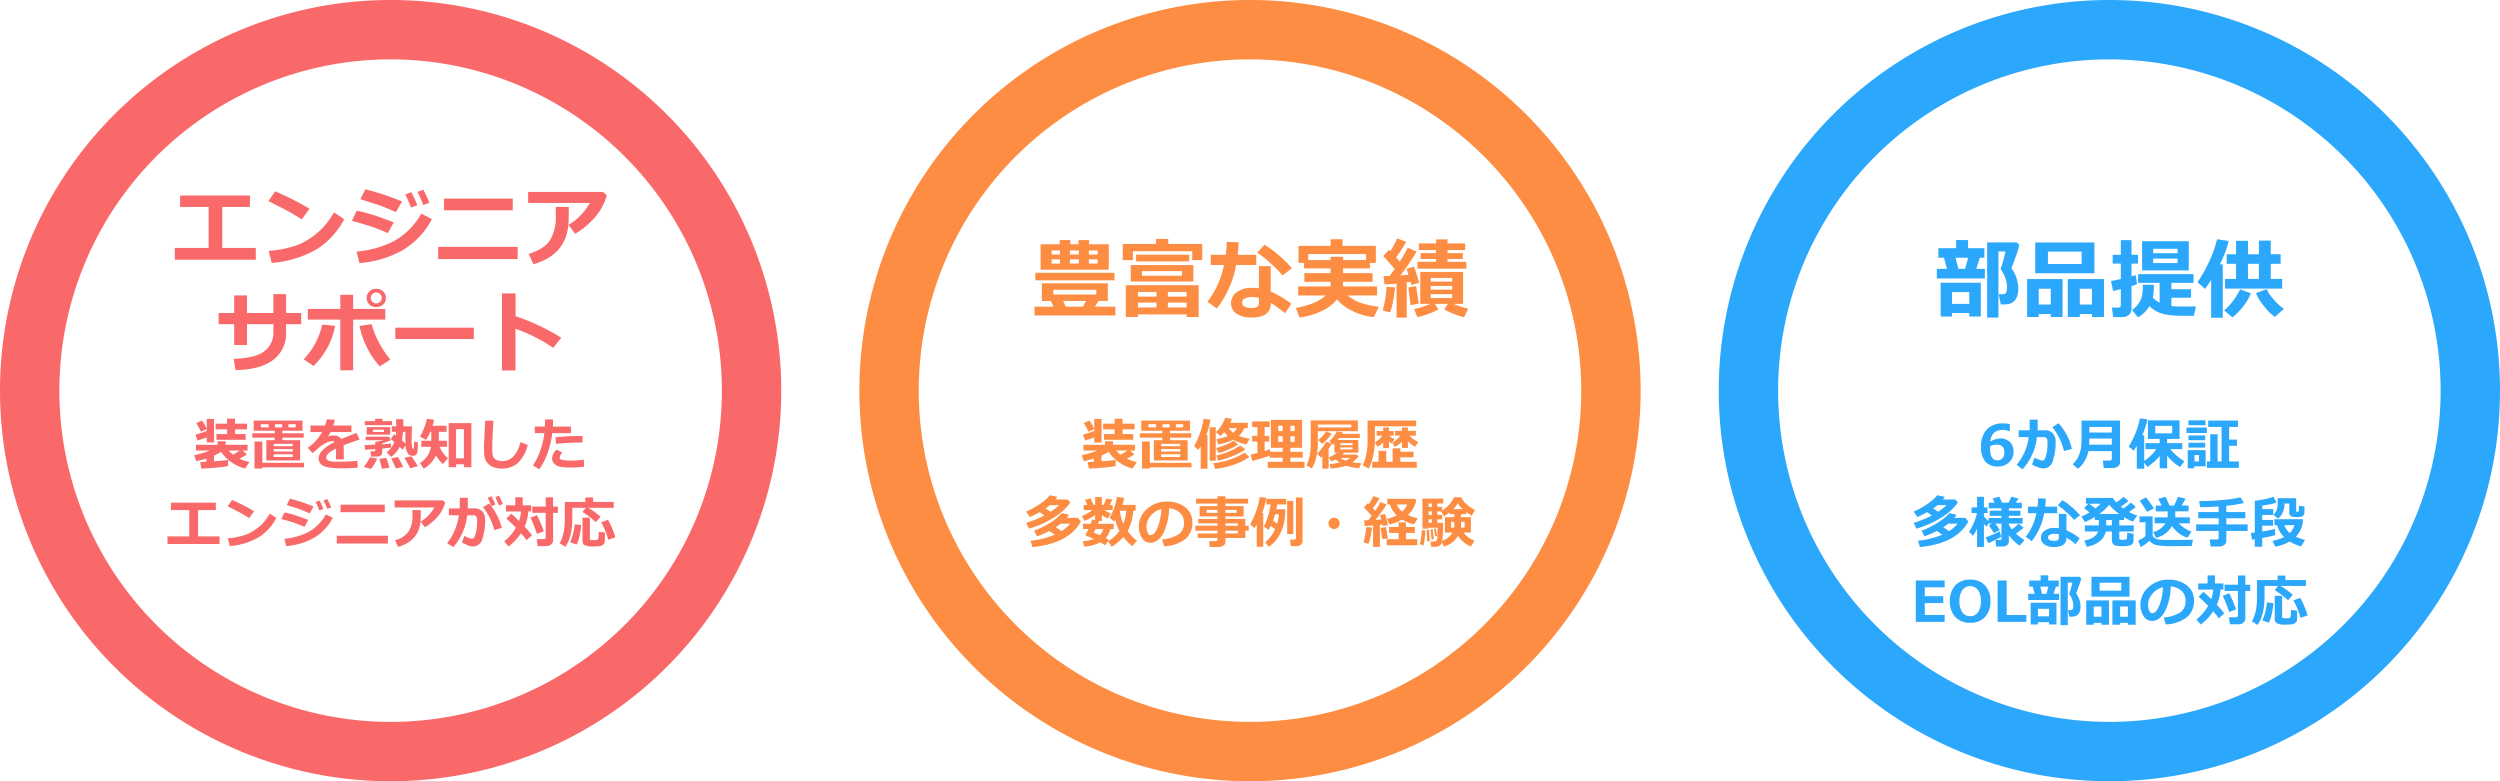
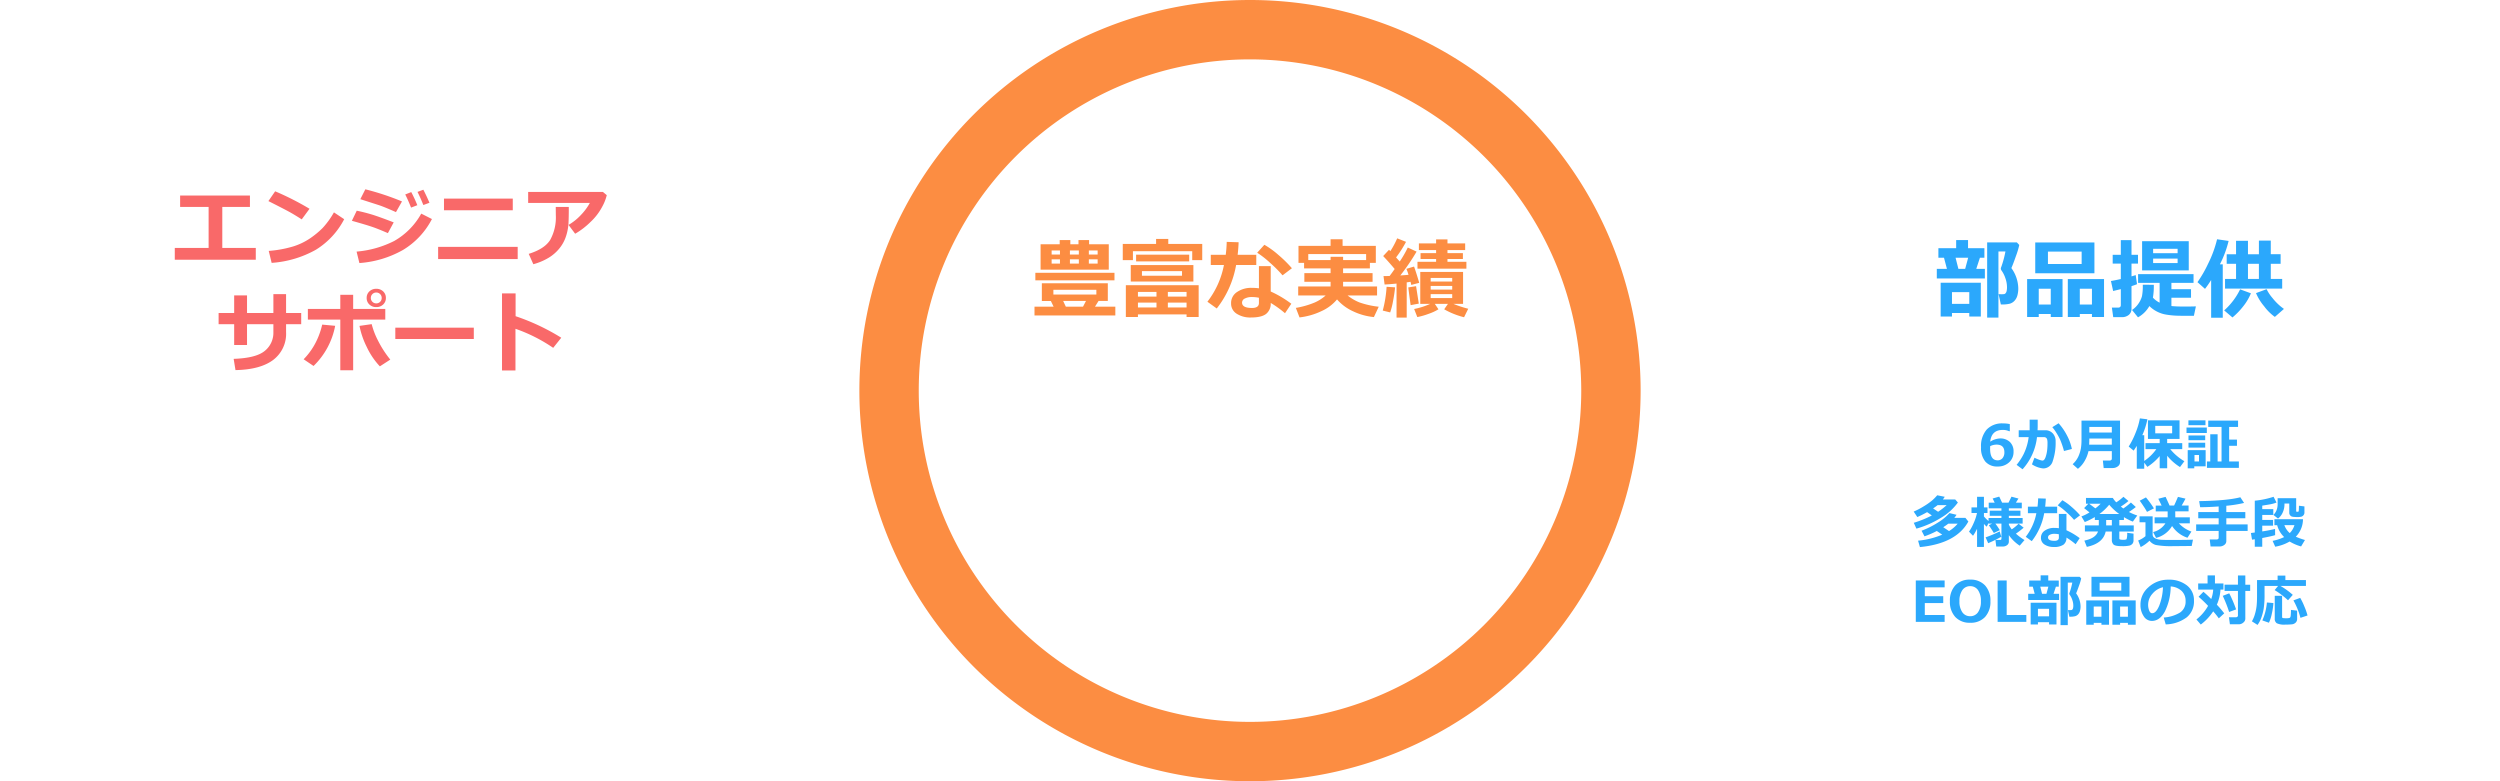
<svg xmlns="http://www.w3.org/2000/svg" width="800" height="250" viewBox="0 0 800 250">
  <rect x="0" y="0" width="800" height="250" fill="#333333" stroke="none" />
  <defs>
    <clipPath id="clip-circles01">
      <rect width="800" height="250" />
    </clipPath>
  </defs>
  <g id="circles01" clip-path="url(#clip-circles01)">
    <rect width="800" height="250" fill="#fff" />
    <g id="グループ_1023" data-name="グループ 1023" transform="translate(-240 -160)">
      <g id="グループ_1022" data-name="グループ 1022">
        <path id="パス_341" data-name="パス 341" d="M125,0A125,125,0,1,1,0,125,125,125,0,0,1,125,0Z" transform="translate(240 160)" fill="#fff" />
-         <path id="楕円形_16_-_アウトライン" data-name="楕円形 16 - アウトライン" d="M125,19A106,106,0,1,0,231,125,106.12,106.12,0,0,0,125,19m0-19A125,125,0,1,1,0,125,125,125,0,0,1,125,0Z" transform="translate(240 160)" fill="#f96969" />
        <path id="パス_342" data-name="パス 342" d="M-43.148.109H-69.07V-3.664h10.828V-16.775h-9.119v-3.664h22.34v3.664h-8.846V-3.664h10.719Zm17.2-16.3-2.5,3.391q-2.023-1.3-3.589-2.187t-7.075-3.664l2.16-3.131A89.151,89.151,0,0,1-25.949-16.187Zm11.088,3.336a24.933,24.933,0,0,1-9.064,9.775,33.565,33.565,0,0,1-14.15,4.2l-.93-3.828a36.951,36.951,0,0,0,7.793-1.422,20.586,20.586,0,0,0,5.462-2.618,27.561,27.561,0,0,0,3.992-3.295,26.643,26.643,0,0,0,3.616-5Zm18.5-5.687L1.709-15.121q-1.49-.67-3.076-1.326t-2.584-.971l-5.742-1.846,1.6-3.158A83.465,83.465,0,0,1,3.637-18.539ZM.984-11.84-.875-8.395q-3.035-1.326-5-2T-12.4-12.346l1.559-3.227a51.519,51.519,0,0,1,5.2,1.333Q-3.295-13.494.984-11.84Zm12.236-1.066a24.826,24.826,0,0,1-9.276,9.9A33.04,33.04,0,0,1-9.994,1.176l-.9-3.664a32.609,32.609,0,0,0,12.038-3.4A22.7,22.7,0,0,0,9.8-14.643Zm-.793-5.209-1.955.725q-.957-2.393-1.873-4.2l1.873-.7Q11.512-20.275,12.428-18.115Zm-3.883.779-2,.766q-1.094-2.721-1.873-4.2L6.6-21.533A45.177,45.177,0,0,1,8.545-17.336Zm30.543,1.627H17.076v-3.746H39.088ZM40.66-.109H15.2v-3.9H40.66ZM69.166-20.549a14.758,14.758,0,0,1-1.429,3.644,18.353,18.353,0,0,1-3.787,4.949,24.062,24.062,0,0,1-4.9,3.753l-2.119-2.83a17.168,17.168,0,0,0,3.924-3.131,18.174,18.174,0,0,0,2.9-3.9H44.01v-3.527H67.922ZM57.012-16.775v.67q0,2.8-.1,4.655a16.313,16.313,0,0,1-.752,3.938,12.1,12.1,0,0,1-2.064,3.89,13.171,13.171,0,0,1-3.521,3.1,19.147,19.147,0,0,1-4.908,2.071L44.188-1.764q5.072-1.572,6.877-4.471a14.906,14.906,0,0,0,1.8-7.916l-.027-2.625ZM-33.455,17.17h4.84v3.582h-4.84v2.529a10.464,10.464,0,0,1-4.129,8.9q-4.129,3.1-12.059,3.254l-.588-3.6q7.164-.246,9.939-2.536a7.427,7.427,0,0,0,2.775-6.022V20.752h-8.436V27.4h-4.115V20.752h-4.977V17.17h4.977V11.523h4.115V17.17h8.436V11.127h4.061ZM-11.99,35.49h-4.115V19.275H-26.482V15.857h10.377V11.346h4.115v4.512H-1.709v3.418H-11.99ZM-.109,32.072l-3.336,2.16a23.682,23.682,0,0,1-4.218-6.255,26.351,26.351,0,0,1-2.3-6.692l3.9-.561A24.486,24.486,0,0,0-4.033,26,33.408,33.408,0,0,0-.109,32.072ZM-17.746,21.258a24.074,24.074,0,0,1-6.918,12.852l-3.172-2.146a21.929,21.929,0,0,0,4.307-6.275A24.01,24.01,0,0,0-21.9,20.875Zm16.229-8.914a2.763,2.763,0,0,1-.875,2.1,3.078,3.078,0,0,1-2.2.827,3.078,3.078,0,0,1-2.2-.827,2.763,2.763,0,0,1-.875-2.1,2.763,2.763,0,0,1,.875-2.1,3.078,3.078,0,0,1,2.2-.827,3.078,3.078,0,0,1,2.2.827A2.763,2.763,0,0,1-1.518,12.344Zm-1.34,0a1.687,1.687,0,0,0-.5-1.23,1.669,1.669,0,0,0-1.237-.506,1.669,1.669,0,0,0-1.237.506,1.687,1.687,0,0,0-.5,1.23,1.687,1.687,0,0,0,.5,1.23,1.669,1.669,0,0,0,1.237.506,1.669,1.669,0,0,0,1.237-.506A1.687,1.687,0,0,0-2.857,12.344ZM26.619,25.482H1.5V21.846H26.619Zm27.986-.41-2.584,3.24a50.969,50.969,0,0,0-12.072-6.1v13.33H35.643V10.881H39.99v7.3A69.883,69.883,0,0,1,54.605,25.072Z" transform="translate(365 243)" fill="#f96969" />
-         <path id="パス_336" data-name="パス 336" d="M-46.389-8.262h-9.343V-10.1h3.4V-11.61H-56v-1.811h3.665v-1.591h2.54v1.591h3.858v1.811H-49.79V-10.1h3.4Zm-12.454-.765a29.822,29.822,0,0,1-2.953.984l-.65-1.89a28.816,28.816,0,0,0,3.6-1.178v-3.823H-56.5v7.523h-2.338Zm-.018-2.654-1.837.826a22.716,22.716,0,0,0-1.494-2.769l1.819-.791A10.907,10.907,0,0,1-58.86-11.681ZM-52,.132a26.266,26.266,0,0,1-3.74.492q-3.072.281-4.83.3l-.378-2.057,2-.105V-2.276a28.8,28.8,0,0,1-3.261.844l-.65-1.916a27.419,27.419,0,0,0,4.966-1.485h-4.4V-6.671h6.908V-7.787h2.575v1.116h7.022v1.837h-1.6l1.415,1.222A22.787,22.787,0,0,1-48.4-2.224a15.373,15.373,0,0,0,3.226,1.072L-46.6.94a14.307,14.307,0,0,1-4.663-2.25,12.664,12.664,0,0,1-3-3.12A14.442,14.442,0,0,1-56.522-3.2v1.8Q-53-1.652-52-1.828Zm3.771-4.966h-3.56a9.186,9.186,0,0,0,1.345,1.318A21.6,21.6,0,0,0-48.234-4.834Zm8.455,3.182V-8.13h2.7v-.809h-7.181v-1.424h7.181v-.809h-6.732V-14.4h15.627v3.226h-6.442v.809h6.8v1.424h-6.8v.809h5.669v6.478Zm9.4-10.582v-1.028h-2.338v1.028Zm-6.636-1.028v1.028h2.294v-1.028Zm-2.021,1.028v-1.028h-2.487v1.028Zm7.717,6.012v-.738h-6.1v.738Zm-6.1,1.705h6.1v-.791h-6.1Zm0,1.749h6.1V-3.63h-6.1ZM-41.054.923h-2.5V-7.7h2.5V-.9h13.333V.545H-41.054Zm26.077-2.936h-2.5l.009-3.454Q-20.61-3.929-20.61-2.593t3.023,1.327l.976-.009a44.569,44.569,0,0,0,5.977-.29l.123,2.2q-2.47.237-4.843.237-4.562,0-6.117-.778a2.54,2.54,0,0,1-1.556-2.4q0-2.672,5.106-5.247a.819.819,0,0,0-.686-.29,5.035,5.035,0,0,0-2.061.589,12.761,12.761,0,0,0-2.782,1.942q-1.072.949-1.538,1.283l-1.529-1.652a16.259,16.259,0,0,0,4.623-5.062h-3.753v-2.083h4.667a15.023,15.023,0,0,0,.554-2l2.584.141q-.246,1.09-.5,1.854h5.8v2.083h-6.645q-.229.457-.844,1.406a5.379,5.379,0,0,1,1.688-.29,2.956,2.956,0,0,1,2.584,1.107q1.143-.492,4.816-1.934l1.028,2.092q-1.731.589-5.168,1.846a10.725,10.725,0,0,1,.088,1.415ZM.448-12.955h-8.71v-1.283h3.313v-.738H-2.61v.738H.448ZM4.772-6.5,3.814-5.071A11.926,11.926,0,0,0,2.9-5.994,8.645,8.645,0,0,1,.158-2.8l-1.45-1.441a7.445,7.445,0,0,0,2.47-3.3L.035-8.525l1.1-1.529q.22.158.571.439a10.261,10.261,0,0,0,.062-1.2H.4v-1.767H1.767v-2.268h2.3v2.268H6.82L6.715-8.314a15.676,15.676,0,0,0,.092,1.938A2.91,2.91,0,0,0,7-5.511q.1.167.207.167a.155.155,0,0,0,.145-.092,4.06,4.06,0,0,0,.11-.813q.062-.721.062-1.283v-.149l1.2.237a22.145,22.145,0,0,1-.119,2.971,1.664,1.664,0,0,1-.514,1,1.541,1.541,0,0,1-1.046.343,1.986,1.986,0,0,1-1.4-.567A5.06,5.06,0,0,1,4.772-6.5ZM3.621-8.06q.756.642,1.125.993-.035-1.011-.035-2.25,0-.712.009-1.494H3.911A13.477,13.477,0,0,1,3.621-8.06ZM-.123-9.914H-7.664v-2.408H-.123Zm-2-.844v-.756h-3.56v.756ZM.088-8.13a7.431,7.431,0,0,1-1.415.554l-1.354.448v.343Q-.3-7,.141-7.084v1.31q-.747.114-2.821.3v1.16a1.287,1.287,0,0,1-.47,1.02,1.674,1.674,0,0,1-1.129.4H-6.231L-6.478-4.57h1.116q.448,0,.448-.378v-.343q-2.039.149-3.243.2L-8.35-6.565Q-7.058-6.6-4.913-6.75v-.844L-2.5-8.024V-8.13H-7.989V-9.264H-.483ZM8.675.22l-2.408.6A18.157,18.157,0,0,0,5.344-.888Q4.553-2.224,4.412-2.5l2.215-.492A15.951,15.951,0,0,1,7.69-1.481,14.549,14.549,0,0,1,8.675.22ZM4.017.4,1.67.888.22-2.3l2.153-.466Q3.085-1.485,4.017.4ZM-4.28-2.25A10.792,10.792,0,0,1-5.19-.51,11.319,11.319,0,0,1-6.3,1.046L-8.6.4A15.53,15.53,0,0,0-6.627-2.646ZM-.4.668l-2.373.343-.817-3.182,2.18-.308A20.7,20.7,0,0,1-.4.668ZM14.5-3.3A8.992,8.992,0,0,1,10.564.976L9.4-.826a8.362,8.362,0,0,0,2.479-2.439A7.922,7.922,0,0,0,12.9-6.029H9.826V-7.972h3.19v-2.856H12.7a12.074,12.074,0,0,1-1.415,2.584L9.413-9.264a19.378,19.378,0,0,0,1.367-2.944,13.634,13.634,0,0,0,.8-2.8l2.355.36q-.246,1-.527,1.89h4.509v1.934h-2.5v2.856h2.646v1.942h-2.4a9.465,9.465,0,0,0,2.672,3.639l-1.6,1.872A11.326,11.326,0,0,1,14.5-3.3ZM23.458-.431H20.936V.51H18.58v-14.1h7.251V.51H23.458ZM20.936-2.338h2.522v-9.343H20.936Zm22.948-4.28A11.869,11.869,0,0,1,40.72-.835,7.583,7.583,0,0,1,35.525.94a7.336,7.336,0,0,1-2.4-.356,4.658,4.658,0,0,1-1.679-.962,4.555,4.555,0,0,1-1-1.323,4.862,4.862,0,0,1-.457-1.521,21.132,21.132,0,0,1-.105-2.492q0-1.846.378-8.648h2.628q-.36,6.073-.36,8.446a17.373,17.373,0,0,0,.1,2.452,2.483,2.483,0,0,0,.453,1,2.221,2.221,0,0,0,1.015.738,4.47,4.47,0,0,0,1.622.259,4.774,4.774,0,0,0,3.551-1.45,10.276,10.276,0,0,0,2.259-4.588Zm8.06-8.174q.026.325.026,1.125,0,.6-.035,1.169h5.81v2.109H51.7A24.921,24.921,0,0,1,50.238-4.1a19.279,19.279,0,0,1-2.681,5.265l-2.039-1.2a19.348,19.348,0,0,0,2.355-4.777,26,26,0,0,0,1.336-5.577H46.134V-12.5h3.226q.07-1.415.07-2.294Zm9.527,5.344-.123,2.092q-.5-.026-1.046-.026-2.979,0-7.383.4L52.761-9.07a66.4,66.4,0,0,1,7.321-.4Q60.926-9.475,61.471-9.448ZM61.937.325a26.908,26.908,0,0,1-4.166.29A21.51,21.51,0,0,1,54.593.409a3.855,3.855,0,0,1-2.149-.954,2.363,2.363,0,0,1-.782-1.767A4.089,4.089,0,0,1,53.1-5.106l1.872.879a3.093,3.093,0,0,0-.87,1.705.58.58,0,0,0,.316.51,3.568,3.568,0,0,0,1.274.3,19.221,19.221,0,0,0,2.171.11,22.664,22.664,0,0,0,3.946-.343ZM-54.738,25.07H-71.4V22.645h6.961V14.216H-70.3V11.86h14.361v2.355h-5.687v8.429h6.891Zm11.057-10.477-1.608,2.18q-1.3-.835-2.307-1.406t-4.548-2.355L-50.757,11A57.311,57.311,0,0,1-43.682,14.594Zm7.128,2.145a16.028,16.028,0,0,1-5.827,6.284,21.578,21.578,0,0,1-9.1,2.7l-.6-2.461a23.754,23.754,0,0,0,5.01-.914,13.234,13.234,0,0,0,3.511-1.683,17.718,17.718,0,0,0,2.566-2.118,17.128,17.128,0,0,0,2.325-3.212Zm11.892-3.656-1.239,2.2q-.958-.431-1.978-.853T-29.54,13.8l-3.691-1.187,1.028-2.03A53.656,53.656,0,0,1-24.662,13.082Zm-1.705,4.307-1.2,2.215q-1.951-.853-3.212-1.283t-4.2-1.257l1-2.074a33.12,33.12,0,0,1,3.344.857Q-29.118,16.325-26.367,17.389ZM-18.5,16.7a15.96,15.96,0,0,1-5.963,6.363,21.24,21.24,0,0,1-8.96,2.689L-34,23.4a20.963,20.963,0,0,0,7.739-2.188A14.6,14.6,0,0,0-20.7,15.587Zm-.51-3.349-1.257.466q-.615-1.538-1.2-2.7l1.2-.448Q-19.6,11.966-19.011,13.354Zm-2.5.5-1.283.492q-.7-1.749-1.2-2.7l1.239-.492A29.043,29.043,0,0,1-21.507,13.855ZM-1.872,14.9h-14.15V12.493h14.15ZM-.861,24.93H-17.227v-2.5H-.861ZM17.464,11.79a9.487,9.487,0,0,1-.918,2.342,11.8,11.8,0,0,1-2.435,3.182,15.468,15.468,0,0,1-3.151,2.413L9.6,17.907a11.037,11.037,0,0,0,2.522-2.013,11.683,11.683,0,0,0,1.863-2.5H1.292V11.122H16.664ZM9.65,14.216v.431q0,1.8-.066,2.993A10.487,10.487,0,0,1,9.1,20.17a7.781,7.781,0,0,1-1.327,2.5,8.467,8.467,0,0,1-2.263,1.991,12.309,12.309,0,0,1-3.155,1.332l-.949-2.127a7.6,7.6,0,0,0,4.421-2.874A9.582,9.582,0,0,0,6.987,15.9L6.97,14.216Zm15.064-1.872q0,.571-.044,1.354H26.93a3.128,3.128,0,0,1,2.408.976,3.561,3.561,0,0,1,.905,2.522,18.414,18.414,0,0,1-.888,6.258,3.13,3.13,0,0,1-3.023,2.408,4.6,4.6,0,0,1-1.288-.2,11.915,11.915,0,0,1-2.237-1.107l.809-2.092a5.972,5.972,0,0,0,2.4.923.79.79,0,0,0,.589-.255,3.183,3.183,0,0,0,.527-1.09,9.709,9.709,0,0,0,.413-1.863,18.387,18.387,0,0,0,.132-2.32,4.669,4.669,0,0,0-.114-1.248.968.968,0,0,0-.378-.536,1.18,1.18,0,0,0-.668-.176h-2.03a18.192,18.192,0,0,1-4.438,10.169L18.07,24.824a16.037,16.037,0,0,0,2.149-3.489,18.4,18.4,0,0,0,1.613-5.44h-3.2V13.7h3.489l.018-3.4h2.575Zm10.872,7.585-2.408.677a24.213,24.213,0,0,0-1.542-4.083,19.491,19.491,0,0,0-2.1-3.239l2-1.169A20.046,20.046,0,0,1,35.587,19.929ZM35.93,12.3l-1.222.466q-.58-1.441-1.213-2.7l1.169-.448Q35.385,11,35.93,12.3Zm-2.408.193-1.274.483q-.729-1.811-1.2-2.7l1.213-.483Q33.038,11.28,33.521,12.493Zm10.512,2.18a13.532,13.532,0,0,1-1.16,4.834,29.7,29.7,0,0,1,2.364,2.76l-1.731,1.6a25.354,25.354,0,0,0-1.8-2.232,16.779,16.779,0,0,1-3.973,4.219l-1.389-1.626a14.653,14.653,0,0,0,3.727-4.351,40.121,40.121,0,0,0-3.041-2.918l1.547-1.582q.747.58,2.5,2.312a10.388,10.388,0,0,0,.633-3.015H36.9V12.7H39.9V10.12h2.364V12.7h2.716v1.978Zm7.954,9.343a1.6,1.6,0,0,1-.633,1.2,2.128,2.128,0,0,1-1.441.554H47.048l-.3-2.25h2.268a.652.652,0,0,0,.413-.154A.455.455,0,0,0,49.623,23V15.1h-4.28v-2h4.28V10.155h2.364v2.953h1.547v2H51.987ZM49.034,21.01l-2.232.826a43.174,43.174,0,0,0-2.039-5.168l2.074-.809A39.943,39.943,0,0,1,49.034,21.01ZM71.385,13.5H63.229a23.486,23.486,0,0,1,3.946,2.856l-1.529,1.731a26.859,26.859,0,0,0-4.28-3.261L62.473,13.5H58.14v2.7a28.978,28.978,0,0,1-.268,4.478,16.489,16.489,0,0,1-.769,2.988,8.845,8.845,0,0,1-1.213,2.307l-1.8-1.151a9.755,9.755,0,0,0,.971-2.307,14.742,14.742,0,0,0,.541-2.681q.132-1.3.132-3.2V11.614h6.583V10.19H64.8v1.424h6.583ZM68.563,24.033a1.629,1.629,0,0,1-.47,1.2,2.017,2.017,0,0,1-1.27.558,20.314,20.314,0,0,1-2.039.083,5.541,5.541,0,0,1-2.742-.439,1.69,1.69,0,0,1-.642-1.5V16.65h2.355V23.4a.356.356,0,0,0,.36.4l.176.009q.527.044.729.044a6.324,6.324,0,0,0,.747-.048.946.946,0,0,0,.532-.176A1.271,1.271,0,0,0,66.507,23a13.858,13.858,0,0,0,.079-1.833l1.978.237Zm3.331-1.081-2.268.756a23.422,23.422,0,0,0-2.25-5.581l2.171-.809a20.641,20.641,0,0,1,1.34,2.769A21.252,21.252,0,0,1,71.895,22.952ZM60.97,18.971a20.234,20.234,0,0,1-.483,3.344,12.806,12.806,0,0,1-.94,2.958l-2.109-.738A17.842,17.842,0,0,0,58.9,18.795Z" transform="translate(365 309)" fill="#f96969" />
        <path id="楕円形_16" data-name="楕円形 16" d="M125,19A106,106,0,1,0,231,125,106.12,106.12,0,0,0,125,19m0-19A125,125,0,1,1,0,125,125,125,0,0,1,125,0Z" transform="translate(515 160)" fill="#fc8d42" />
        <path id="パス_339" data-name="パス 339" d="M-60.895-21.834v-1.34h3.4v1.34h2.611v-1.34h3.391v1.34h6.3v8.121h-21.82v-8.121Zm.082,1.982h-2.666v1.3h2.666Zm6.043,0h-2.857v1.3h2.857Zm6.016,1.3v-1.3H-51.57v1.3Zm-8.873,2.912h2.857v-1.381h-2.857Zm-5.852-1.381v1.381h2.666v-1.381Zm14.725,1.381v-1.381H-51.57v1.381Zm5.387,5.346h-25.32V-12.7h25.32ZM-62.85-1.873l-.875-1.818h-2.885v-5.66H-45.5v5.66h-2.967L-49.6-1.873h6.508V.957H-68.961v-2.83Zm13.686-3.883V-7.273H-62.918v1.518ZM-59.787-3.691l.848,1.818h5.51l.943-1.818Zm44.5-13.07h-3.2v-2.857H-37.461v2.857h-3.254v-5.182h10.664v-1.6h3.9v1.6h10.869Zm-4.17.41H-36.449V-18.5h16.994Zm1.34,6.439H-38.158v-5.264h20.043Zm-3.637-1.846v-1.477H-34.576v1.477ZM-20.3.615H-35.861v.82H-39.73V-8.736h23.3V1.436H-20.3Zm-9.625-7.191h-5.934v1.49h5.934Zm9.625,1.49v-1.49h-5.988v1.49Zm-5.988,3.473H-20.3V-3.158h-5.988Zm-9.57,0h5.934V-3.158h-5.934ZM-3.637-22.477q-.1,2.188-.314,4.006H2.01V-15.2H-4.443A31.337,31.337,0,0,1-10.637-1.285l-2.994-2.16A27.678,27.678,0,0,0-8.34-15.2h-4.211v-3.268h4.785A38.781,38.781,0,0,0-7.451-22.6Zm17.049,8.313-2.994,2.27a40.87,40.87,0,0,0-3.951-3.965A30.109,30.109,0,0,0,2.3-19.127l2.3-2.543A27.347,27.347,0,0,1,9.112-18.4,38.831,38.831,0,0,1,13.412-14.164ZM13.221-2.8,11.2.232A32.475,32.475,0,0,0,6.631-3.062,4.174,4.174,0,0,1,5.154.451Q3.678,1.6.287,1.6A8.014,8.014,0,0,1-4.252.4a3.8,3.8,0,0,1-1.8-3.336A4.185,4.185,0,0,1-4.143-6.556,7.979,7.979,0,0,1,.533-7.889a16.693,16.693,0,0,1,2.324.15v-7.1H6.631v8.121A34.233,34.233,0,0,1,13.221-2.8ZM2.857-4.717A11.165,11.165,0,0,0,.533-4.949a4.65,4.65,0,0,0-2.167.472,1.442,1.442,0,0,0-.909,1.306q0,1.723,3.186,1.723,2.215,0,2.215-1.6Zm24.992.533A13.9,13.9,0,0,1,22.88-.444a22.094,22.094,0,0,1-7.034,2.017L14.67-1.477a27.052,27.052,0,0,0,6.05-1.729,13.016,13.016,0,0,0,3.493-2.249H15.422V-8.34H25.785V-9.816H17.391v-2.775h8.395v-1.518H17.309v-1.764H15.518v-5.455H25.785v-2.105h3.842v2.105H40.264v5.455h-1.9v1.764H29.791v1.518h9.434v2.775H29.791V-8.34H40.66v2.885H31.227a14.711,14.711,0,0,0,3.835,2.242,27.659,27.659,0,0,0,6.132,1.367L39.648,1.463A19.787,19.787,0,0,1,32.99-.383,15.132,15.132,0,0,1,27.85-4.184ZM25.785-16.789v-1.039h4.006v1.039H37.16V-18.7H18.648v1.914ZM50.148,1.627H46.895V-9.256q-2.447.246-3.828.3l-.342-2.693q.738,0,1.955-.041.711-.93,1.613-2.229-1.873-2.242-3.678-4.143l1.873-2.01.424.438a26.919,26.919,0,0,0,2.188-4.1l2.83,1.121a35.631,35.631,0,0,1-3.186,4.99l1.176,1.313a34.365,34.365,0,0,0,2.57-4.484l2.816,1.313A68.415,68.415,0,0,1,48.1-11.854q1.5-.1,2.625-.205a15.916,15.916,0,0,0-.684-1.914L52.5-14.7q.67,1.846,1.654,5.209l-2.557.67a8.822,8.822,0,0,0-.232-1.012q-.506.1-1.217.191Zm19.1-15.654H53.594v-2.2h5.961v-.9H54.578V-19h4.977v-.984h-5.51v-2.133h5.51v-1.285h3.637v1.285h5.66v2.133h-5.66V-19h4.936v1.873H63.191v.9h6.057Zm-8.941,13A15.75,15.75,0,0,1,57.189.417a22.842,22.842,0,0,1-3.65,1.046L52.527-1.121a23.06,23.06,0,0,0,5.141-1.641H54.482V-12.988h13.7V-2.762H65.105A32.706,32.706,0,0,0,69.836-1.2L68.5,1.518a25.052,25.052,0,0,1-6.357-2.543l1.2-1.736h-4.2Zm4.4-8.887v-1.148H57.818v1.148ZM57.818-7.328h6.891V-8.5H57.818Zm6.891,1.449H57.818v1.258h6.891ZM54.018-2.844l-2.611.492q-.342-2.379-.752-5.674l2.488-.4ZM46.43-8.053q-.178,1.914-.649,4.368a24.246,24.246,0,0,1-.923,3.657L42.479-.615a37.967,37.967,0,0,0,1.23-7.615Z" transform="translate(640 260)" fill="#fc8d42" />
-         <path id="パス_340" data-name="パス 340" d="M-37.389-8.262h-9.343V-10.1h3.4V-11.61H-47v-1.811h3.665v-1.591h2.54v1.591h3.858v1.811H-40.79V-10.1h3.4Zm-12.454-.765a29.822,29.822,0,0,1-2.953.984l-.65-1.89a28.816,28.816,0,0,0,3.6-1.178v-3.823H-47.5v7.523h-2.338Zm-.018-2.654-1.837.826a22.716,22.716,0,0,0-1.494-2.769l1.819-.791A10.907,10.907,0,0,1-49.86-11.681ZM-43,.132a26.266,26.266,0,0,1-3.74.492q-3.072.281-4.83.3l-.378-2.057,2-.105V-2.276a28.8,28.8,0,0,1-3.261.844l-.65-1.916a27.419,27.419,0,0,0,4.966-1.485h-4.4V-6.671h6.908V-7.787h2.575v1.116h7.022v1.837h-1.6l1.415,1.222A22.787,22.787,0,0,1-39.4-2.224a15.373,15.373,0,0,0,3.226,1.072L-37.6.94a14.307,14.307,0,0,1-4.663-2.25,12.664,12.664,0,0,1-3-3.12A14.442,14.442,0,0,1-47.522-3.2v1.8Q-44-1.652-43-1.828Zm3.771-4.966h-3.56a9.186,9.186,0,0,0,1.345,1.318A21.6,21.6,0,0,0-39.234-4.834Zm8.455,3.182V-8.13h2.7v-.809h-7.181v-1.424h7.181v-.809h-6.732V-14.4h15.627v3.226h-6.442v.809h6.8v1.424h-6.8v.809h5.669v6.478Zm9.4-10.582v-1.028h-2.338v1.028Zm-6.636-1.028v1.028h2.294v-1.028Zm-2.021,1.028v-1.028h-2.487v1.028Zm7.717,6.012v-.738h-6.1v.738Zm-6.1,1.705h6.1v-.791h-6.1Zm0,1.749h6.1V-3.63h-6.1ZM-32.054.923h-2.5V-7.7h2.5V-.9h13.333V.545H-32.054ZM-5.818-14.994a12.2,12.2,0,0,1-.51,1.283H-.721v1.723H-1.837a6.679,6.679,0,0,1-1.74,2.47,16.289,16.289,0,0,0,3.472.9l-1.011,1.8A13.469,13.469,0,0,1-5.388-8.279a16.431,16.431,0,0,1-4.8,1.494l-.562-1.705a14.292,14.292,0,0,0,3.639-1,7.246,7.246,0,0,1-1.125-1.266A10.892,10.892,0,0,1-9.448-9.5l-1.459-1.169a12.269,12.269,0,0,0,1.74-2.149A9.53,9.53,0,0,0-7.98-15.275Zm.4,4.482a4.965,4.965,0,0,0,1.257-1.477H-6.785A6.957,6.957,0,0,0-5.423-10.512ZM-13.605.976h-2.18V-6.205a8.909,8.909,0,0,1-.791,1.169l-1.318-1.2a23.179,23.179,0,0,0,1.916-4.276,23.51,23.51,0,0,0,1.125-4.478l2.232.272a22.781,22.781,0,0,1-1.371,4.913h.387Zm2.646-2.558H-12.9V-12.27h1.942ZM-3.779-6.8A16.847,16.847,0,0,1-6.838-5.159a19.917,19.917,0,0,1-3.19,1.116l-.844-1.608a18.034,18.034,0,0,0,3.3-1.094,11.265,11.265,0,0,0,2.3-1.244Zm2.32,1.626A20.111,20.111,0,0,1-5.48-3.089a27.8,27.8,0,0,1-4.707,1.507l-.633-1.652a21.736,21.736,0,0,0,7.655-3.19ZM-.22-2.751A18.006,18.006,0,0,1-5.076-.338a26.313,26.313,0,0,1-6.1,1.384l-.536-1.819a24.5,24.5,0,0,0,5.99-1.415,18.7,18.7,0,0,0,4.03-2Zm6.486-.431A44.489,44.489,0,0,1,.721-1.529l-.5-2,2.153-.51V-7.7H.686V-9.519H2.373v-2.83H.686v-1.811h5.6v1.811H4.676v2.83H6.135V-7.7H4.676v3.032q1.046-.316,1.7-.571l.088.8h4V-5.7H6.68v-8.947h9.984V-5.7H12.92v1.266h3.964v1.89H12.92v1.327h4.526V.721H5.687V-1.222h4.772V-2.549H6.267Zm6.653-7.884h1.371v-1.714H12.92Zm-3.885,0h1.424v-1.714H9.035ZM10.459-9.4H9.035v1.8h1.424Zm3.832,0H12.92v1.8h1.371Zm20.232-1.617H21.709v3.85a18.974,18.974,0,0,1-.576,4.777A10.122,10.122,0,0,1,19.784.905L18.053-.07a12.16,12.16,0,0,0,1.033-3.111,18.286,18.286,0,0,0,.356-3.6v-7.682H34.523Zm-12.814-1.2H32.432v-.94H21.709Zm4.412,1.978a9.108,9.108,0,0,1-1.362,1.753,10.983,10.983,0,0,1-1.705,1.525L21.832-8.209a11.359,11.359,0,0,0,2.593-2.769Zm4.017,6.1q-.281.325-.562.6h4.5l.606.536a5.793,5.793,0,0,1-1.969,1.942q1.028.167,2.927.29L34.919.817a16.773,16.773,0,0,1-4.21-.791,18.069,18.069,0,0,1-4.931.9L25.453-.5A16.376,16.376,0,0,0,28.661-1a5.868,5.868,0,0,1-1.2-1.028q-.694.36-1.468.686l-.773-1.3a9.922,9.922,0,0,0,2.6-1.494H27V-7.1q-.255.237-.519.448L25.348-7.8A8.887,8.887,0,0,0,26.7-9.255a9.984,9.984,0,0,0,1.094-1.705l1.925.325q-.105.229-.229.448h5.634v1.371H28.608q-.185.229-.527.615h6.583V-4.14Zm-1.23-2.426h3.9v-.615h-3.9Zm3.9.756h-3.9v.633h3.9Zm-2.276,4.2A5.089,5.089,0,0,0,32-2.479H28.986A4.662,4.662,0,0,0,30.533-1.608ZM25.163.958H23.15V-2.971a5.116,5.116,0,0,1-.475.422l-1.2-1.318A12.494,12.494,0,0,0,23.1-5.687,14.1,14.1,0,0,0,24.407-7.7l1.705.756A10.415,10.415,0,0,1,25-5.089h.158ZM53.174-12.595h-13.2l-.018,3.973a26.544,26.544,0,0,1-.29,4.135,23.149,23.149,0,0,1-.721,3.12,9.55,9.55,0,0,1-1,2.29L36.07-.123a12.949,12.949,0,0,0,.984-2.795,19.222,19.222,0,0,0,.563-4.966v-6.548H53.174ZM48.639-7.673a9.09,9.09,0,0,1-2.268,1.679l-.835-1.345a9.086,9.086,0,0,0,2.575-2.25h-1.67v-1.529h2.2v-1.1h1.89v1.1H53.06v1.529H51l.149.141A10.756,10.756,0,0,0,53.8-7.559l-.967,1.547a10.434,10.434,0,0,1-2.3-1.784v2.127h-1.89Zm-6.012.229A10.178,10.178,0,0,1,40.86-6.029l-.905-1.345A10.857,10.857,0,0,0,42.39-9.589H40.518v-1.494h2.109v-1.134h1.828v1.134h1.529v1.494H44.525a7.316,7.316,0,0,0,1.714,1.116l-.9,1.389a10.492,10.492,0,0,1-.888-.659v2.127H42.627ZM41.133-1.222V-4.729h2.461v3.507H45.65V-5.537h2.461v1.1h4.228v1.758H48.111v1.459h5.256V.668H39.111v-1.89ZM-65.812,15.947q-.87-.633-1.512-1.063a33.973,33.973,0,0,1-3.129,1.573l-1.169-1.749A24.353,24.353,0,0,0-68.366,13a20.963,20.963,0,0,0,2.61-1.824,16,16,0,0,0,1.674-1.687l2.4.483a10.319,10.319,0,0,1-.6.853h3.946l.861.984a17.912,17.912,0,0,1-5.511,4.944,30.737,30.737,0,0,1-7.761,3.415l-.844-1.872A33.662,33.662,0,0,0-65.812,15.947Zm.4-2.25q.949.615,1.6,1.072a21.238,21.238,0,0,0,2.733-2.118h-2.9Q-64.582,13.135-65.408,13.7Zm11.285,4.192q-3.9,7.066-15.5,8.174l-.589-2.048a25.739,25.739,0,0,0,7.726-1.925q-.431-.3-1.731-1.178a28.334,28.334,0,0,1-3.946,1.714l-.932-1.8A26.841,26.841,0,0,0-64,18.3a16.384,16.384,0,0,0,3.828-3.111l2.268.545a7.568,7.568,0,0,1-.729.984h3.568Zm-6.187,3.05a11.1,11.1,0,0,0,2.769-2.364h-3q-.712.554-1.617,1.134Zm22.948-6.5a15.119,15.119,0,0,1-1.8,6.478,14.481,14.481,0,0,0,3.006,3.138l-1.556,1.723a18.271,18.271,0,0,1-2.812-2.936,14.891,14.891,0,0,1-3.753,3.12l-1.1-1.767a11.993,11.993,0,0,0,3.6-3.322,15.31,15.31,0,0,1-1.31-3.595,5.279,5.279,0,0,1-.4.6L-44.93,16.7a15.954,15.954,0,0,0,1.5-3.252,18.678,18.678,0,0,0,.857-3.445l2.276.29a16.935,16.935,0,0,1-.5,2.268h4.2v1.872Zm-3.19,4.166a12.6,12.6,0,0,0,.914-4.166h-1.925l-.079.149A15.349,15.349,0,0,0-40.553,18.6Zm-4.131,1.688a6.59,6.59,0,0,1-1.485,2.892q.694.36,1.063.58l-1.266,1.731q-.615-.413-1.573-.958a13.225,13.225,0,0,1-5.062,1.371l-.527-1.7a12.692,12.692,0,0,0,3.551-.738,13.837,13.837,0,0,0-2.18-.9.318.318,0,0,1-.255-.163.593.593,0,0,1-.114-.347.448.448,0,0,1,.026-.158,13.379,13.379,0,0,0,.817-1.617h-1.758V18.61h2.452q.369-.949.483-1.345l.958.132V15.824a15.392,15.392,0,0,1-3.437,1.854L-53.8,16.1a13.61,13.61,0,0,0,3.375-1.872h-2.8V12.581h1.151l-.738-1.635,1.767-.448,1.028,2.083h.466V10.067h2.145v2.514h.545l.949-2.065,1.872.378-.888,1.688h.976v1.644h-2.707a14.379,14.379,0,0,0,2.127,1.055l-.967,1.644a10.608,10.608,0,0,1-1.907-1.116v1.907h-.905q-.149.439-.343.9h5.027v1.679Zm-3.375,1.96a4.4,4.4,0,0,0,1.116-1.96h-2.443q-.352.782-.58,1.2A14.364,14.364,0,0,1-48.059,22.249Zm20.575,3.56-.65-2.2A11.511,11.511,0,0,0-22.887,22a4.15,4.15,0,0,0,1.758-3.647A4.326,4.326,0,0,0-22.395,15.1,5.625,5.625,0,0,0-25.9,13.662a18.152,18.152,0,0,1-1.841,7.976q-1.657,3.054-4.17,3.054a3.049,3.049,0,0,1-2.646-1.542,6.293,6.293,0,0,1-1.011-3.529V19.4a7.254,7.254,0,0,1,2.448-5.383A9.237,9.237,0,0,1-26.947,11.5h.36a9.157,9.157,0,0,1,5.849,1.806,5.919,5.919,0,0,1,2.29,4.909,6.56,6.56,0,0,1-2.307,5.326A11.741,11.741,0,0,1-27.483,25.809Zm-.888-11.892a6.237,6.237,0,0,0-3.362,2.074,5.32,5.32,0,0,0-1.384,3.551,4.859,4.859,0,0,0,.343,1.846q.343.844.958.844,1.239,0,2.25-2.408A17.727,17.727,0,0,0-28.371,13.917Zm26.859,9.229H-7.866v1.23a1.417,1.417,0,0,1-.659,1.2,2.746,2.746,0,0,1-1.626.466h-2.716l-.2-1.89H-11a.618.618,0,0,0,.4-.154.447.447,0,0,0,.185-.347v-.51h-6.319V21.7h6.319v-.87H-17.5V19.243h7.093V18.47h-6.152V17.063h6.152v-.809h-5.7v-3.3h5.7V12.15H-17.3V10.6h6.891V9.795h2.54V10.6H-.6V12.15H-7.866v.809h5.818v3.3H-7.866v.809h6.354v2.18h1.1v1.582h-1.1Zm-8.895-9H-13.9v.976h3.489Zm6.108.976v-.976H-7.866v.976Zm.4,4.122V18.47H-7.866v.773ZM-7.866,21.7H-3.9v-.87H-7.866Zm12.111,4.28H2.162V18.795a7.32,7.32,0,0,1-.791,1.169L.053,18.777a24.621,24.621,0,0,0,1.938-4.293A22.18,22.18,0,0,0,3.111,10.05l2.109.246a22.566,22.566,0,0,1-1.362,4.9h.387ZM16.813,24.1a1.516,1.516,0,0,1-.554,1.187,1.87,1.87,0,0,1-1.266.483H13.069l-.29-2.083H14.1q.606,0,.606-.545V10.19h2.109ZM11.285,13.97a19.105,19.105,0,0,1-.751,5.726,13.667,13.667,0,0,1-1.859,3.7,9.94,9.94,0,0,1-2.716,2.575l-1.1-1.441a11.3,11.3,0,0,0,3.173-4.166q-.624-.519-1.38-1.09-.334.65-.729,1.283L4.43,19.48a19.25,19.25,0,0,0,1.279-3.186,22.721,22.721,0,0,0,.883-3.872H5.256V10.639H11.61v1.784H8.7q-.123.835-.272,1.547Zm-2.566,4.6A14.3,14.3,0,0,0,9.2,15.552H8.042a21.051,21.051,0,0,1-.668,2.092Q7.822,17.942,8.719,18.566Zm5.142,3.34H11.9V11.271h1.96ZM28.7,18.487a1.8,1.8,0,1,1-.527-1.274A1.736,1.736,0,0,1,28.7,18.487Zm12.867,7.523h-2.18V19.129q-1.811.167-2.681.2l-.2-1.819q.475,0,1.327-.026.633-.791,1.107-1.433-.984-1.107-2.5-2.663l1.283-1.38.308.308a17.161,17.161,0,0,0,1.45-2.575l1.96.721a25.375,25.375,0,0,1-2.145,3.164l.773.835a22.163,22.163,0,0,0,1.714-2.83l1.907.844a54.931,54.931,0,0,1-3.551,4.9l1.846-.123q-.272-1.107-.378-1.415l1.6-.378q.4,1.283.958,3.56l-1.731.29a3.74,3.74,0,0,0-.088-.519q-.3.044-.773.105ZM53.191,11.034a8.491,8.491,0,0,1-2.663,4.746,13.041,13.041,0,0,0,3.129,1.072l-1.151,1.942A13.322,13.322,0,0,1,48.7,17.257a13.232,13.232,0,0,1-4.113,1.556L43.8,17.028A13.2,13.2,0,0,0,46.969,15.9a7.679,7.679,0,0,1-2.206-3.48h-.826v-1.8h8.842ZM48.647,14.7a5.815,5.815,0,0,0,1.679-2.276h-3.41A7.646,7.646,0,0,0,48.647,14.7Zm4.869,10.793H43.778V23.55h3.779V21.511H44.534V19.639h3.023V18.162H49.9v1.477h2.865v1.872H49.9V23.55h3.621ZM44.1,23.277l-1.731.246a31.915,31.915,0,0,1-.536-3.595l1.688-.255Zm-5.1-3.472a24.618,24.618,0,0,1-.431,2.834,14.361,14.361,0,0,1-.633,2.342L36.325,24.6a26.183,26.183,0,0,0,.879-4.913Zm27.571,2.672a7.343,7.343,0,0,1-4.553,3.41l-.589-1.441a1.868,1.868,0,0,1-2,1.512H57.946l-.2-1.679h1.274a.769.769,0,0,0,.672-.334,1.718,1.718,0,0,0,.264-.9q.031-.567.092-3.168H57.023v.29H55.187l-.018-9.615h6.662V12.1H59.977v1.116h1.512v1.143A9.968,9.968,0,0,0,65.32,10.1h2.215A8.093,8.093,0,0,0,69.5,12.5,11.584,11.584,0,0,0,72,14.189l-1.063,1.828q-.9-.545-1.705-1.151v.65H67.518v.993h3.164v4.9H68.326a7.655,7.655,0,0,0,3.5,2.61l-1.178,1.89a8.439,8.439,0,0,1-2.32-1.463A8.876,8.876,0,0,1,66.577,22.478ZM58.192,12.1H57.164v1.116h1.028Zm6.829,1.819h3.067a10.885,10.885,0,0,1-1.6-1.819A8.5,8.5,0,0,1,65.021,13.917Zm-7.857.7v1.169h1.028V14.62Zm4.351,9.448A6.034,6.034,0,0,0,64.8,21.405H62.367v-4.9h3.023v-.993H63.844V15a20.919,20.919,0,0,1-1.758,1.2L61.11,14.62H59.977v1.169h1.512v1.389H59.977v1.134h1.8A39.184,39.184,0,0,1,61.515,24.068Zm-4.351-6.891v1.134h1.028V17.178Zm8.227.809H64.336v1.872h1.055Zm3.278,1.872V17.986H67.518v1.872Zm-8.8,2.558-.6.281-.431-2.426.615-.167ZM58.86,23.471l-.721.185-.4-3.208.686-.158Zm-1.336.668-.826.141-.193-3.63.791-.132ZM56.092,20.72a24.827,24.827,0,0,1-.189,2.536,13.621,13.621,0,0,1-.409,2.36l-1.134-.554a10.758,10.758,0,0,0,.4-2.048,23.142,23.142,0,0,0,.2-2.364Z" transform="translate(640 309)" fill="#fc8d42" />
-         <path id="楕円形_16-2" data-name="楕円形 16" d="M125,19A106,106,0,1,0,231,125,106.12,106.12,0,0,0,125,19m0-19A125,125,0,1,1,0,125,125,125,0,0,1,125,0Z" transform="translate(790 160)" fill="#2ba8fc" />
        <path id="パス_338" data-name="パス 338" d="M-39.84-10.883H-55.221v-3.09h3.24l-.943-3.555h-1.791v-3.049h5.688v-2.6h3.8v2.6h5.236v3.049h-1.436l-1.162,3.555h2.748Zm-8.477-3.09h2.174l.957-3.555h-4.033Zm19.482-7.643a24.891,24.891,0,0,1-1.06,3.541q-.95,2.734-1.47,3.855a11.4,11.4,0,0,1,2.215,6.426,8.394,8.394,0,0,1-.308,2.413,4.02,4.02,0,0,1-.937,1.668,3.305,3.305,0,0,1-1.49.9,10.235,10.235,0,0,1-2.611.246h-.232l-.725-3.281h.725a5.741,5.741,0,0,0,1.169-.062,1,1,0,0,0,.376-.294,1.623,1.623,0,0,0,.314-.718,5.545,5.545,0,0,0,.109-1.2A8.719,8.719,0,0,0-33.3-11.04a9.049,9.049,0,0,0-1.271-2.481,1.035,1.035,0,0,1-.164-.533.971.971,0,0,1,.109-.437,31.414,31.414,0,0,0,1.367-5.045h-2.242V1.627h-3.609V-22.422H-29.6ZM-44.83.15h-5.537V1.3H-53.99V-9.516h12.852V1.3H-44.83Zm-5.537-2.912h5.537v-3.76h-5.537Zm45.582-9.8H-23.721v-9.857H-4.785Zm-4.088-2.967v-3.951H-19.66v3.951ZM-5.578.479H-9.461v.957H-13.3V-10.691H-1.709V1.436H-5.578ZM-9.461-2.543h3.883V-7.615H-9.461Zm-9.3,3.021H-22.6v.957h-3.719V-10.691h11.334V1.436h-3.773ZM-22.6-2.543h3.842V-7.615H-22.6ZM8.846-9.064q-.643.273-1.764.629v7.178A2.478,2.478,0,0,1,6.207.772a3.4,3.4,0,0,1-2.229.718H1.23L.807-1.559H2.748q.916,0,.916-.82v-5.1l-2.461.6-.7-3.2q1.121-.178,3.158-.629v-4.936h-2.6v-2.83h2.6v-4.676H7.082v4.676H9.16v2.83H7.082v4.088q.82-.232,1.34-.424Zm16.557-4.4H10.473v-9.352H25.4Zm-3.568-5.51v-1.408H14v1.408Zm0,3.158V-17.24H14v1.422ZM14.219-8.873a21.726,21.726,0,0,1-.287,4.115,7.337,7.337,0,0,0,2.146,1.613V-9.488H9.188v-2.8H26.934v2.8H19.852v2.023h6.275V-4.73H19.852v2.666q1.627.164,4.334.164,1.572,0,3.5-.055l-.643,3.021H25.43q-2.707,0-4.074-.055A27.006,27.006,0,0,1,18.286.69a9.755,9.755,0,0,1-3.11-1.019A9.774,9.774,0,0,1,12.8-2.064,9.456,9.456,0,0,1,9.16,1.545L7.246-.807A7.458,7.458,0,0,0,9.345-2.9a7.282,7.282,0,0,0,1.094-2.345A16.806,16.806,0,0,0,10.691-8.7v-.178ZM36.285,1.682H32.566V-10.4A32.565,32.565,0,0,1,30.6-7.561L28.191-9.707A38.784,38.784,0,0,0,31.6-15.62a36.619,36.619,0,0,0,2.864-7.813l3.691.533a33.356,33.356,0,0,1-2.789,7.479h.916ZM55.3-7.643H37.01v-3.1h3.527v-4.84H37.543v-3.062h2.994v-4.307h3.814v4.307h3.5V-23.01h3.8v4.361H54.8v3.063H51.652v4.84H55.3Zm-10.951-3.1h3.5v-4.84h-3.5Zm11.512,9.6L52.951,1.408a15.656,15.656,0,0,1-3.445-3.425,16.436,16.436,0,0,1-2.584-4.19l3.391-1.258A13.118,13.118,0,0,0,52.2-4.628,17.31,17.31,0,0,0,55.863-1.148Zm-10.568-5a16.943,16.943,0,0,1-2.468,4.17,22.647,22.647,0,0,1-3.438,3.555L36.736-.67a21.6,21.6,0,0,0,5.1-6.74Z" transform="translate(915 260)" fill="#2ba8fc" />
        <path id="パス_337" data-name="パス 337" d="M-31.86-13.289v2.268h-.255a4.583,4.583,0,0,0-2.013-.4q-3.595,0-4.008,3.762A6.287,6.287,0,0,1-34.989-8.7a4.4,4.4,0,0,1,3.133,1.116,4.079,4.079,0,0,1,1.191,3.129,4.443,4.443,0,0,1-1.428,3.415A5.187,5.187,0,0,1-35.763.281,4.919,4.919,0,0,1-39.7-1.305a6.829,6.829,0,0,1-1.367-4.583,8.069,8.069,0,0,1,1.806-5.651,6.759,6.759,0,0,1,5.243-1.969A9.63,9.63,0,0,1-31.86-13.289Zm-6.284,7.058-.009.36q-.009.29-.009.466,0,3.709,2.408,3.709a1.963,1.963,0,0,0,1.56-.686A2.85,2.85,0,0,0-33.6-4.307q0-2.417-2.522-2.417A4.7,4.7,0,0,0-38.145-6.231Zm15.205-6.425q0,.554-.044,1.336h2.435a3.163,3.163,0,0,1,2.426.989A3.568,3.568,0,0,1-17.2-7.8,18.164,18.164,0,0,1-18.105-1.5,3.17,3.17,0,0,1-21.173.9a8.026,8.026,0,0,1-3.6-1.31l.809-2.127a8.733,8.733,0,0,0,1.481.646,4.814,4.814,0,0,0,1.024.277.791.791,0,0,0,.593-.264,3.129,3.129,0,0,0,.523-1.063,9.593,9.593,0,0,0,.409-1.833A18.294,18.294,0,0,0-19.8-7.146,4.717,4.717,0,0,0-19.916-8.4a.99.99,0,0,0-.378-.541,1.158,1.158,0,0,0-.668-.18h-2.2A18.279,18.279,0,0,1-27.782,1.169L-29.689-.246a18.174,18.174,0,0,0,2.268-3.472,17.185,17.185,0,0,0,1.591-5.405h-3.182v-2.2h3.5V-14.7h2.575ZM-12-5.326l-2.522.65a27.811,27.811,0,0,0-1.23-3.63A19.362,19.362,0,0,0-17-10.564,13.054,13.054,0,0,0-18.264-12.3l2.013-1.257a18.557,18.557,0,0,1,2.707,3.938A15.612,15.612,0,0,1-12-5.326ZM3.41-1.134A1.627,1.627,0,0,1,2.685.25,2.693,2.693,0,0,1,1.072.773h-2.9l-.255-2.408H.22a.581.581,0,0,0,.365-.171.465.465,0,0,0,.2-.33v-2.5H-6.688a10.733,10.733,0,0,1-1.261,3.2,8.676,8.676,0,0,1-2.123,2.465L-11.751-.466a7.591,7.591,0,0,0,1.846-2.5A11.153,11.153,0,0,0-9.127-5.44,16.654,16.654,0,0,0-8.921-8.3v-6.117H3.41ZM.782-10.6v-1.784h-7.2V-10.6Zm0,3.894V-8.675h-7.2q0,1.046-.053,1.969ZM11.153.993H8.771V-6.328q-.352.571-1,1.529L6.179-6.1a24.777,24.777,0,0,0,2.145-4.236,23.307,23.307,0,0,0,1.441-4.781l2.408.29a24.918,24.918,0,0,1-1.635,5.089h.615V-1.5a14.9,14.9,0,0,0,3.867-3.771H11.566V-7.2H16.1V-8.543H12.34V-14.5H22.456v5.959H18.492V-7.2h4.825v1.925H19.477A16.709,16.709,0,0,0,24-1.415L22.6.457a16.459,16.459,0,0,1-4.1-3.621v4H16.1V-3.059A17.1,17.1,0,0,1,12.155.4l-1-1.354Zm8.938-11.32v-2.4H14.678v2.4Zm10.661-2.61H25.295V-14.5h5.458ZM41.44.721H31.219V-1.327h1.063v-8.71h2.355v8.71h1.257V-12.384H31.632V-14.4h9.545v2.013H38.329v4.052h2.5v2h-2.5v5H41.44ZM31.184-10.433h-6.5V-12.2h6.5Zm-.519,2.3H25.313V-9.659h5.353Zm0,2.355H25.313V-7.321h5.353ZM30.806.22H27.167V.87h-2.1V-4.966h5.739ZM28.679-1.327V-3.4H27.237v2.074ZM-56.812,15.947q-.87-.633-1.512-1.063a33.973,33.973,0,0,1-3.129,1.573l-1.169-1.749A24.353,24.353,0,0,0-59.366,13a20.963,20.963,0,0,0,2.61-1.824,16,16,0,0,0,1.674-1.687l2.4.483a10.319,10.319,0,0,1-.6.853h3.946l.861.984a17.912,17.912,0,0,1-5.511,4.944,30.737,30.737,0,0,1-7.761,3.415l-.844-1.872A33.662,33.662,0,0,0-56.812,15.947Zm.4-2.25q.949.615,1.6,1.072a21.238,21.238,0,0,0,2.733-2.118h-2.9Q-55.582,13.135-56.408,13.7Zm11.285,4.192q-3.9,7.066-15.5,8.174l-.589-2.048a25.739,25.739,0,0,0,7.726-1.925q-.431-.3-1.731-1.178a28.334,28.334,0,0,1-3.946,1.714l-.932-1.8A26.841,26.841,0,0,0-55,18.3a16.384,16.384,0,0,0,3.828-3.111l2.268.545a7.568,7.568,0,0,1-.729.984h3.568Zm-6.187,3.05a11.1,11.1,0,0,0,2.769-2.364h-3q-.712.554-1.617,1.134Zm8.974-.738a15.86,15.86,0,0,1-1.292,2.25l-1.283-1.318A16.462,16.462,0,0,0-43.348,18.2a14.574,14.574,0,0,0,.984-3.045h-1.758V13.372h1.784v-3.4h2.2v3.4h1.134v1.784H-40.14v1.107a11.11,11.11,0,0,0,1.477,1.468v-.976h4.122v-.694h-3.744V14.418h3.744v-.756H-38.61v-1.8h1.916l-.659-1.345,2.109-.6.923,1.942h2.048l.949-1.925,2.232.6-.835,1.327h1.9v1.8h-4.14v.756h3.709v1.644h-3.709v.694h4.412v1.8h-4.412v.3a7.043,7.043,0,0,0,.932,1.538,14.564,14.564,0,0,0,2.188-1.8l1.617,1.266a24.429,24.429,0,0,1-2.479,1.907,17.562,17.562,0,0,0,2.751,2.048l-1.538,1.8a13.042,13.042,0,0,1-3.472-3.366v2.057a1.387,1.387,0,0,1-.562,1.138,2.186,2.186,0,0,1-1.4.444H-36.2l-.264-2.109h1.477q.448,0,.448-.431v-4.79h-1.942a21.766,21.766,0,0,1,1.415,2.092l-1.907.9q-.642-1.055-1.6-2.479l1.055-.51h-1.143v-.211l-.58,1.187a6.606,6.606,0,0,1-.9-.888v7.365h-2.2Zm7.761,2.558a40.99,40.99,0,0,1-4.21,2.065l-.817-1.872a36.967,36.967,0,0,0,4.5-1.907Zm14.238-12.208q-.062,1.406-.2,2.575h3.832v2.1h-4.148a20.145,20.145,0,0,1-3.981,8.947l-1.925-1.389a17.793,17.793,0,0,0,3.4-7.559h-2.707v-2.1h3.076a24.931,24.931,0,0,0,.2-2.654Zm10.96,5.344L-11.3,17.354a26.274,26.274,0,0,0-2.54-2.549,19.356,19.356,0,0,0-2.681-2.1l1.477-1.635a17.58,17.58,0,0,1,2.9,2.1A24.963,24.963,0,0,1-9.378,15.895ZM-9.5,23.2l-1.3,1.951a20.877,20.877,0,0,0-2.936-2.118,2.683,2.683,0,0,1-.949,2.259,5.161,5.161,0,0,1-3.129.738,5.152,5.152,0,0,1-2.918-.773,2.441,2.441,0,0,1-1.16-2.145,2.69,2.69,0,0,1,1.23-2.325,5.129,5.129,0,0,1,3.006-.857,10.731,10.731,0,0,1,1.494.1V15.464h2.426v5.221A22.007,22.007,0,0,1-9.5,23.2Zm-6.662-1.23a7.177,7.177,0,0,0-1.494-.149,2.989,2.989,0,0,0-1.393.3.927.927,0,0,0-.584.839q0,1.107,2.048,1.107,1.424,0,1.424-1.028Zm14.977-.888q-.791,3.814-6.029,4.913l-.791-2q3.647-.756,4.359-2.918H-7.831V19.12h4.447V17.406H-4.658v-.949a22.43,22.43,0,0,1-3.208,1.6l-1.081-1.8a14.33,14.33,0,0,0,2.584-1.283l-1.723-1.38L-6.732,12.2h-.756V10.331H1.1a7.721,7.721,0,0,0,1.1,1.415A15.2,15.2,0,0,0,4.5,9.971l1.6,1.354A18.86,18.86,0,0,1,3.665,13.1q.466.369.791.615a20.039,20.039,0,0,0,2.435-1.907l1.573,1.441q-1.02.809-2.2,1.591A18.281,18.281,0,0,0,8.93,15.965L7.506,17.916a17.49,17.49,0,0,1-2.848-1.433v.923H3.182V19.12H7.8v1.96H3.182v2.162a.381.381,0,0,0,.215.387,2.928,2.928,0,0,0,.962.1A2.162,2.162,0,0,0,5.5,23.563a6.128,6.128,0,0,0,.189-2.07l2.039.272V23.9A1.705,1.705,0,0,1,7.383,25a1.835,1.835,0,0,1-1.015.6,10.677,10.677,0,0,1-2.316.171q-2.188,0-2.725-.523a2.011,2.011,0,0,1-.536-1.507V21.08ZM-6.451,12.2l1.969,1.477A14.449,14.449,0,0,0-2.8,12.2Zm3.261,3.278H3.155A17.036,17.036,0,0,1-.053,12.511,16.668,16.668,0,0,1-3.19,15.481Zm2.162,1.925V19.12H.791V17.406Zm21.094,1.916a8.207,8.207,0,0,1-5.124,3.806L14,21.256a6.529,6.529,0,0,0,3.938-2.786H14.476V16.545H18.65V14.638H14.836V12.783h1.881L15.662,10.6l2.32-.6q.413.835,1.283,2.777h1.441q.334-.642,1.239-2.777l2.408.563q-.431.87-1.222,2.215h2.215v1.854H21.076l.018,1.907h4.649V18.47H22.254A9.824,9.824,0,0,0,26.262,21.1l-1.274,1.978A9.369,9.369,0,0,1,20.065,19.322Zm-5.81-5.643-2.215,1.134a19.167,19.167,0,0,0-1.077-1.771q-.839-1.279-1.261-1.806l2-1.063A30.92,30.92,0,0,1,14.256,13.68ZM26.745,23.69l-.4,2.03H25.8l-5.6.053a26.708,26.708,0,0,1-5.317-.378,3.863,3.863,0,0,1-2.039-1.362,11.8,11.8,0,0,1-2.821,2.03l-.809-2.1a7.917,7.917,0,0,0,2.338-1.389V18.127H9.65V16.22h4.192v5.836a1.238,1.238,0,0,0,.264.791,2.118,2.118,0,0,0,.94.584,5.552,5.552,0,0,0,1.608.3q.932.053,2.795.053Q24.759,23.787,26.745,23.69Zm10.679.413a1.521,1.521,0,0,1-.655,1.279,2.456,2.456,0,0,1-1.507.488H32.379l-.264-2.25h2.32a.554.554,0,0,0,.36-.149.427.427,0,0,0,.176-.325V20.9h-7.2V18.813h7.2V16.835h-6.53V14.866h6.53v-1.8q-3.208.237-5.924.237l-.316-1.942q9.044-.149,13.175-1.239l1.2,1.819a40.394,40.394,0,0,1-5.687.905v2.021h6.082v1.969H37.424v1.978h6.82V20.9h-6.82Zm15.618-1.854q-1.433.413-4.122.914v2.795H46.529V23.567l-.879.123-.36-2.127,1.239-.158V11.219a27.413,27.413,0,0,0,6.012-1.248l.94,1.837a8.5,8.5,0,0,1-.949.325q-.527.149-.927.224T48.92,12.8v1.116h3.533v1.854H48.92v1.6h3.463v1.854H48.92v1.828a40,40,0,0,0,4.1-.8Zm9.378-7.216a1.291,1.291,0,0,1-.264.787,1.379,1.379,0,0,1-.672.5,5.364,5.364,0,0,1-1.507.141q-.281,0-.87-.048a2.612,2.612,0,0,1-.8-.149,1.323,1.323,0,0,1-.387-.286,1.3,1.3,0,0,1-.264-.4,1.176,1.176,0,0,1-.088-.457V12.133H56.03v.343a6.1,6.1,0,0,1-.554,2.5,4.88,4.88,0,0,1-1.512,1.964l-1.459-1.151a4.993,4.993,0,0,0,.967-1.468,5.352,5.352,0,0,0,.369-2.136V10.428h5.933v4.061q0,.272.22.272h.29a.332.332,0,0,0,.2-.053.244.244,0,0,0,.092-.141,5.577,5.577,0,0,0,.053-.6q.031-.51.031-1.134l1.758.22Zm-.466,2.118a8.019,8.019,0,0,1-2.3,5.6A23.587,23.587,0,0,0,62.587,23.8l-1.239,2.057a14.382,14.382,0,0,1-3.665-1.573,13.584,13.584,0,0,1-4.614,1.661l-.835-1.872a15.613,15.613,0,0,0,3.7-1.213,8.009,8.009,0,0,1-2.241-3.806h-.879v-1.9Zm-4.236,4.43a5.816,5.816,0,0,0,1.5-2.531H56A6,6,0,0,0,57.718,21.581ZM-52.717,50h-9.229V36.755h9.229v2.2h-6.346v2.83h5.9v2.188h-5.9V47.8h6.346Zm8.165.281A6.2,6.2,0,0,1-49.3,48.44a7.087,7.087,0,0,1-1.727-5.049,7.135,7.135,0,0,1,1.718-5.067,6.191,6.191,0,0,1,4.759-1.841,6.2,6.2,0,0,1,4.759,1.846,7.116,7.116,0,0,1,1.727,5.063,7.116,7.116,0,0,1-1.718,5.041A6.186,6.186,0,0,1-44.552,50.281Zm.009-11.707a2.959,2.959,0,0,0-2.5,1.257,5.889,5.889,0,0,0-.932,3.56,5.852,5.852,0,0,0,.932,3.546,2.963,2.963,0,0,0,2.5,1.252,2.948,2.948,0,0,0,2.5-1.261,5.876,5.876,0,0,0,.932-3.546,5.893,5.893,0,0,0-.927-3.551A2.948,2.948,0,0,0-44.543,38.574ZM-26.569,50h-9.193V36.755h2.9V47.8h6.293Zm10.477-7H-25.98V41.018H-23.9l-.606-2.285h-1.151v-1.96H-22V35.1h2.443v1.67h3.366v1.96h-.923l-.747,2.285h1.767Zm-5.449-1.986h1.4l.615-2.285h-2.593ZM-9.018,36.1A16,16,0,0,1-9.7,38.381q-.611,1.758-.945,2.479A7.325,7.325,0,0,1-9.22,44.99a5.4,5.4,0,0,1-.2,1.551,2.584,2.584,0,0,1-.6,1.072,2.125,2.125,0,0,1-.958.576,6.58,6.58,0,0,1-1.679.158h-.149l-.466-2.109h.466a3.69,3.69,0,0,0,.751-.04.642.642,0,0,0,.242-.189,1.043,1.043,0,0,0,.2-.461,3.565,3.565,0,0,0,.07-.769,5.6,5.6,0,0,0-.352-1.876,5.817,5.817,0,0,0-.817-1.6.665.665,0,0,1-.105-.343.624.624,0,0,1,.07-.281,20.194,20.194,0,0,0,.879-3.243h-1.441V51.046h-2.32V35.586H-9.51ZM-19.3,50.1h-3.56v.738h-2.329V43.883h8.262v6.952H-19.3Zm-3.56-1.872h3.56V45.808h-3.56Zm29.3-6.3H-5.73V35.586H6.442ZM3.814,40.016v-2.54H-3.12v2.54ZM5.933,50.308h-2.5v.615H.967v-7.8H8.42v7.8H5.933Zm-2.5-1.942h2.5V45.1h-2.5ZM-2.54,50.308H-5.01v.615H-7.4v-7.8H-.114v7.8H-2.54Zm-2.47-1.942h2.47V45.1H-5.01Zm23.045,2.443-.65-2.2A11.511,11.511,0,0,0,22.632,47a4.15,4.15,0,0,0,1.758-3.647A4.326,4.326,0,0,0,23.124,40.1a5.625,5.625,0,0,0-3.507-1.437,18.152,18.152,0,0,1-1.841,7.976q-1.657,3.054-4.17,3.054A3.049,3.049,0,0,1,10.96,48.15a6.293,6.293,0,0,1-1.011-3.529V44.4A7.254,7.254,0,0,1,12.4,39.018,9.237,9.237,0,0,1,18.571,36.5h.36a9.157,9.157,0,0,1,5.849,1.806,5.919,5.919,0,0,1,2.29,4.909,6.56,6.56,0,0,1-2.307,5.326A11.741,11.741,0,0,1,18.035,50.809Zm-.888-11.892a6.237,6.237,0,0,0-3.362,2.074A5.32,5.32,0,0,0,12.4,44.542a4.859,4.859,0,0,0,.343,1.846q.343.844.958.844,1.239,0,2.25-2.408A17.727,17.727,0,0,0,17.147,38.917Zm18.4.756a13.532,13.532,0,0,1-1.16,4.834,29.7,29.7,0,0,1,2.364,2.76l-1.731,1.6a25.354,25.354,0,0,0-1.8-2.232,16.779,16.779,0,0,1-3.973,4.219l-1.389-1.626a14.653,14.653,0,0,0,3.727-4.351,40.121,40.121,0,0,0-3.041-2.918l1.547-1.582q.747.58,2.5,2.312a10.388,10.388,0,0,0,.633-3.015H28.415V37.7h3.006V35.12h2.364V37.7H36.5v1.978Zm7.954,9.343a1.6,1.6,0,0,1-.633,1.2,2.128,2.128,0,0,1-1.441.554H38.566l-.3-2.25h2.268a.652.652,0,0,0,.413-.154A.455.455,0,0,0,41.142,48V40.1h-4.28v-2h4.28V35.155h2.364v2.953h1.547v2H43.506ZM40.553,46.01l-2.232.826a43.174,43.174,0,0,0-2.039-5.168l2.074-.809A39.943,39.943,0,0,1,40.553,46.01ZM62.9,38.5H54.747a23.486,23.486,0,0,1,3.946,2.856l-1.529,1.731a26.859,26.859,0,0,0-4.28-3.261L53.991,38.5H49.658v2.7a28.978,28.978,0,0,1-.268,4.478,16.489,16.489,0,0,1-.769,2.988,8.845,8.845,0,0,1-1.213,2.307l-1.8-1.151a9.755,9.755,0,0,0,.971-2.307,14.742,14.742,0,0,0,.541-2.681q.132-1.3.132-3.2V36.614h6.583V35.19H56.32v1.424H62.9ZM60.082,49.033a1.629,1.629,0,0,1-.47,1.2,2.017,2.017,0,0,1-1.27.558,20.314,20.314,0,0,1-2.039.083,5.541,5.541,0,0,1-2.742-.439,1.69,1.69,0,0,1-.642-1.5V41.65h2.355V48.4a.356.356,0,0,0,.36.4l.176.009q.527.044.729.044a6.324,6.324,0,0,0,.747-.048.946.946,0,0,0,.532-.176A1.271,1.271,0,0,0,58.025,48a13.858,13.858,0,0,0,.079-1.833l1.978.237Zm3.331-1.081-2.268.756a23.422,23.422,0,0,0-2.25-5.581l2.171-.809a20.641,20.641,0,0,1,1.34,2.769A21.252,21.252,0,0,1,63.413,47.952ZM52.488,43.971A20.234,20.234,0,0,1,52,47.315a12.806,12.806,0,0,1-.94,2.958l-2.109-.738a17.842,17.842,0,0,0,1.459-5.739Z" transform="translate(915 309)" fill="#2ba8fc" />
      </g>
    </g>
  </g>
</svg>